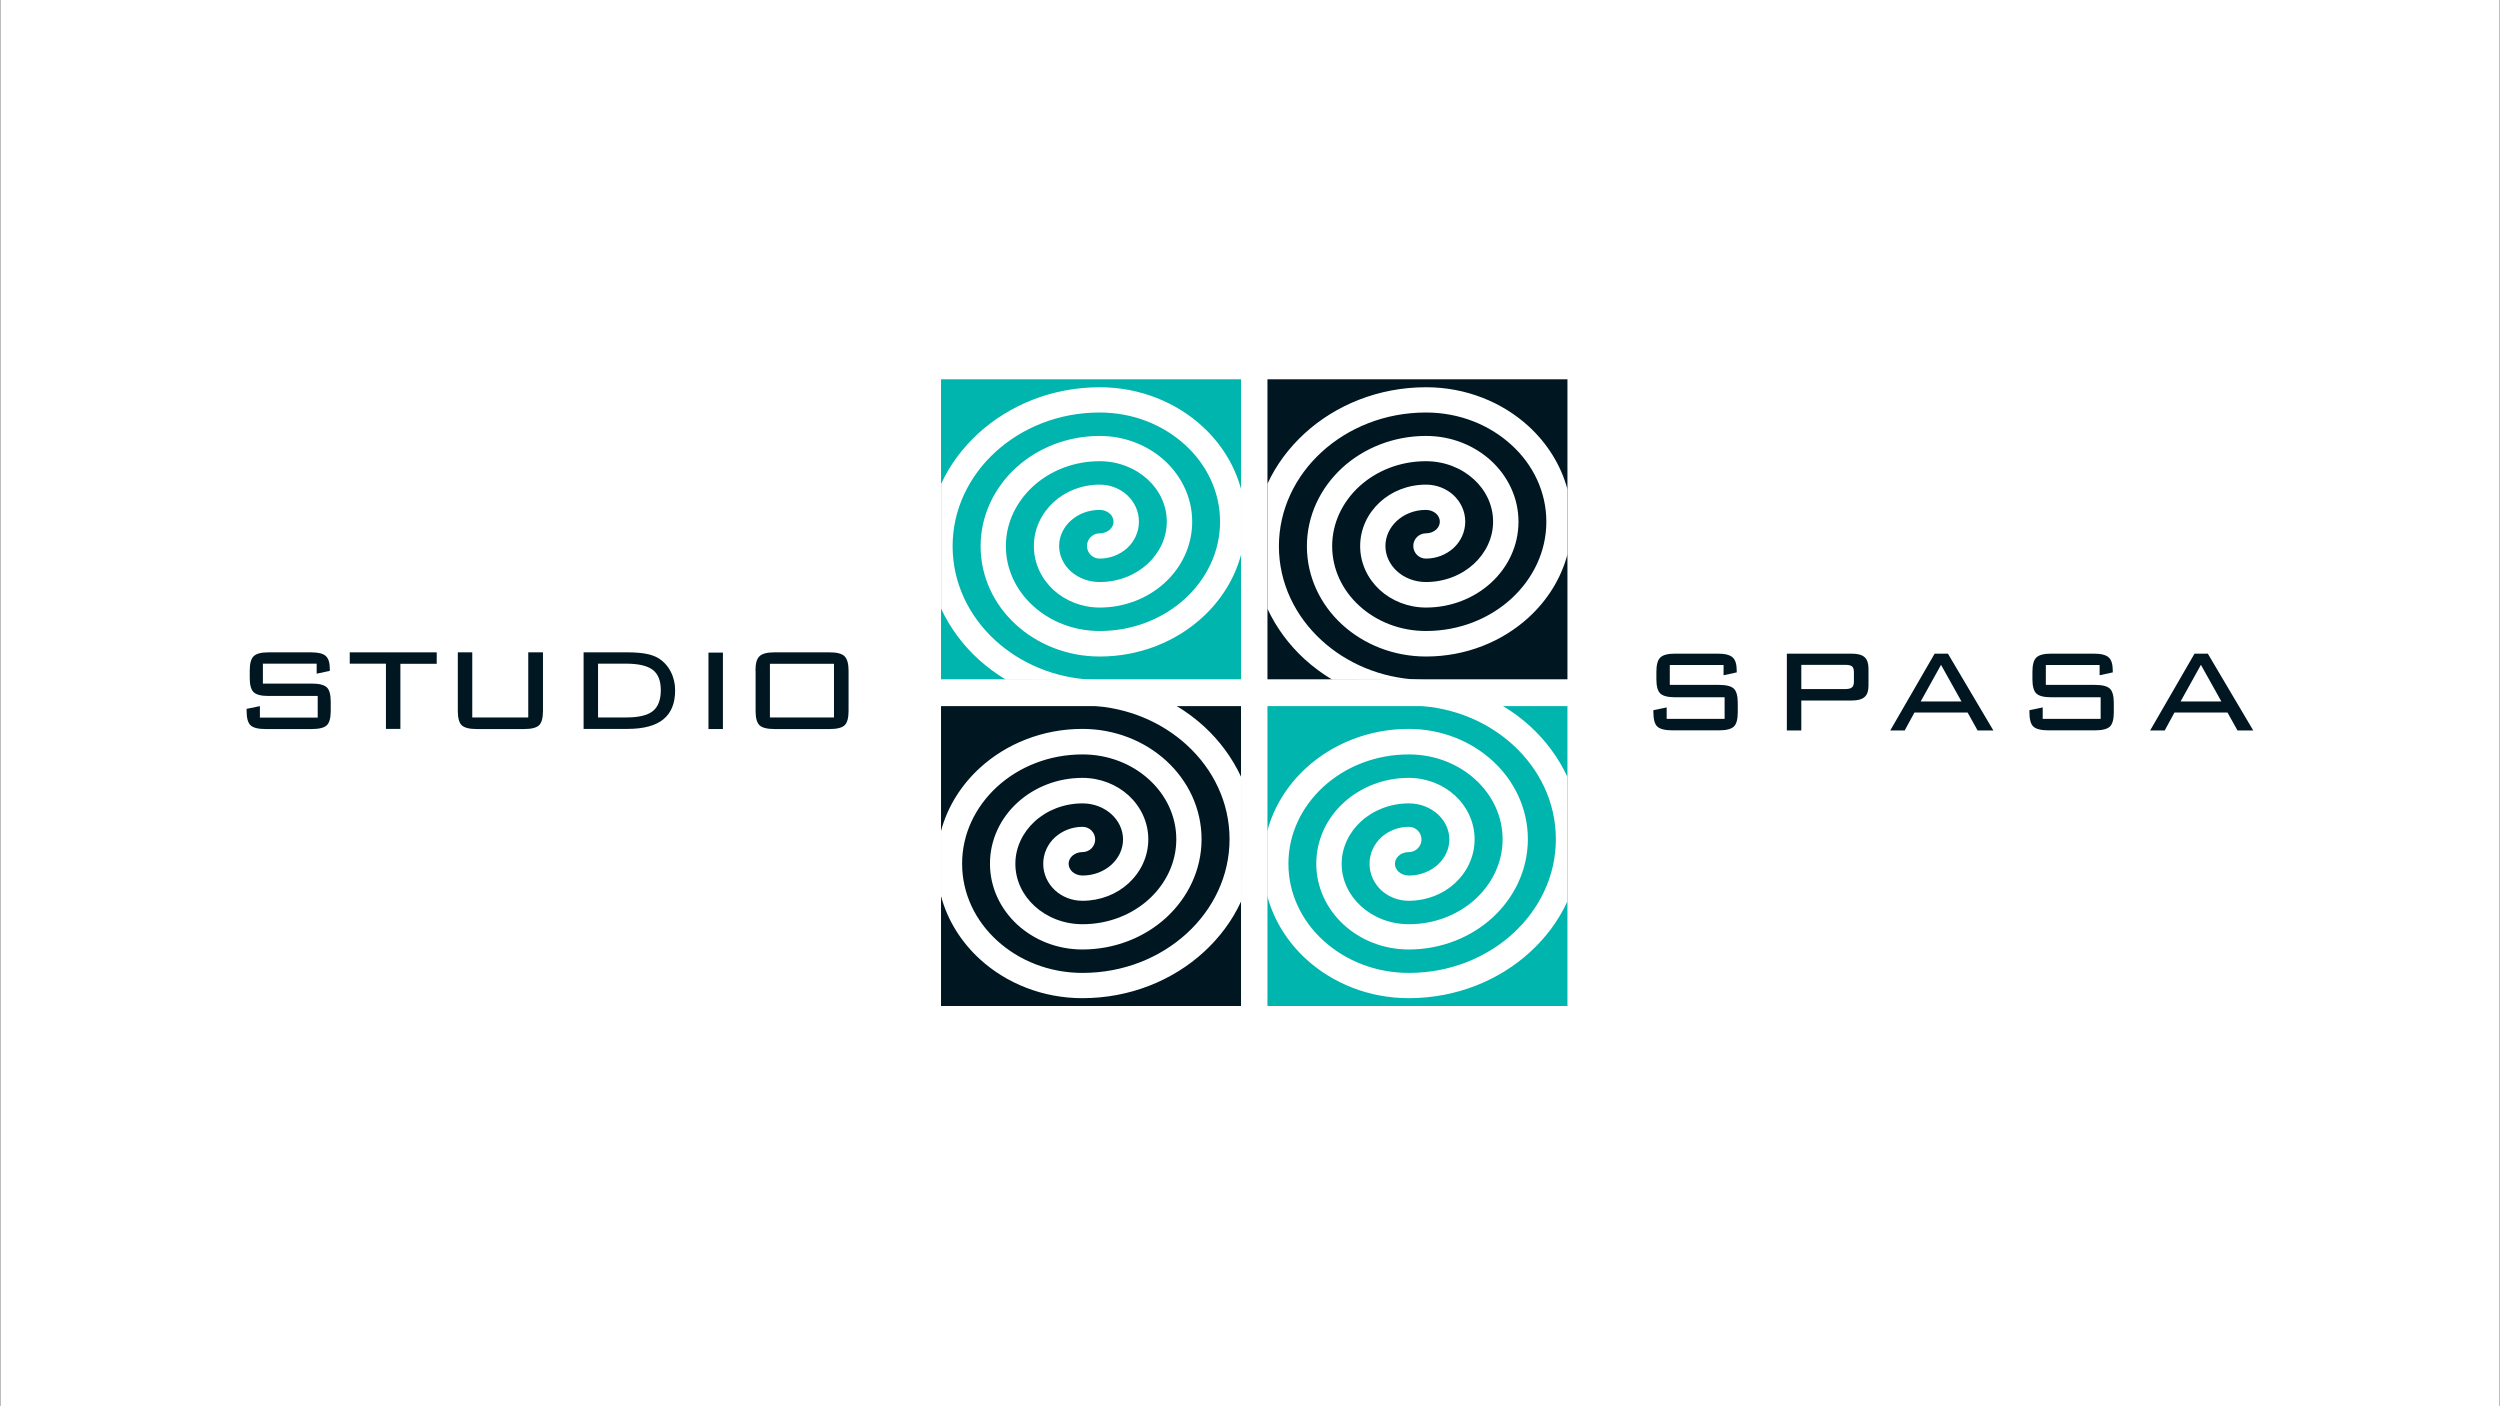
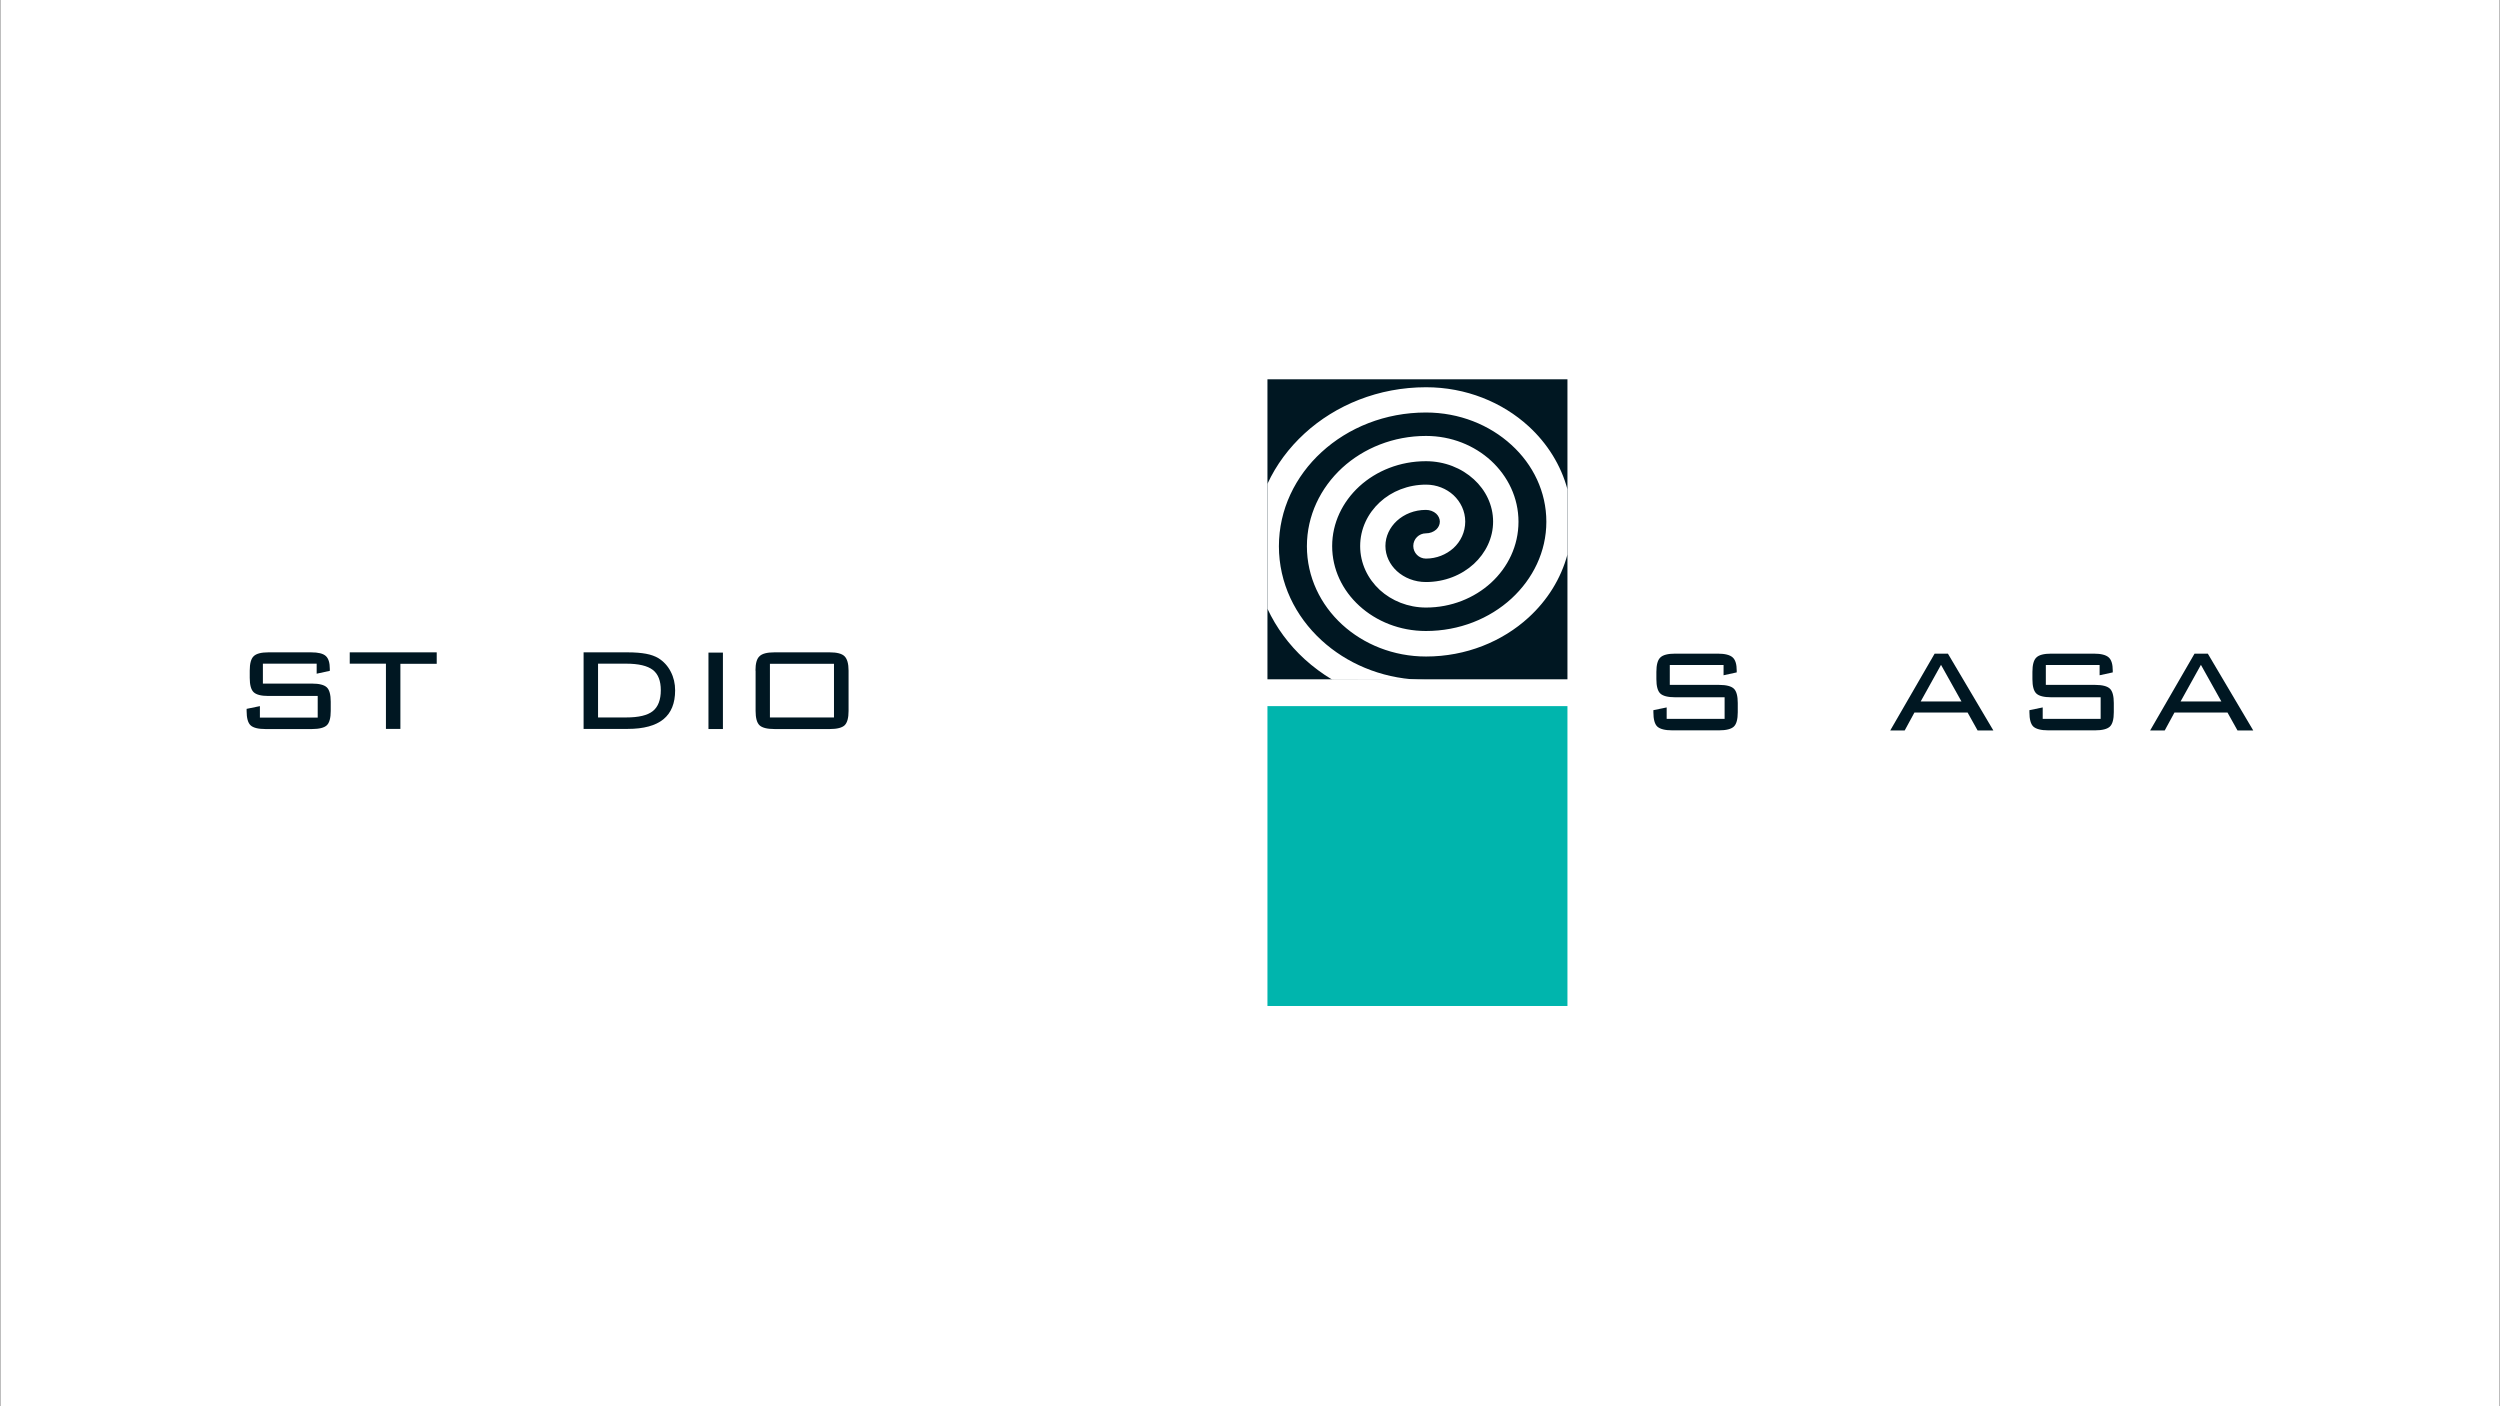
<svg xmlns="http://www.w3.org/2000/svg" version="1.1" id="Layer_1" x="0px" y="0px" viewBox="0 0 1920 1080" style="enable-background:new 0 0 1920 1080;" xml:space="preserve">
  <rect x="0" y="0" width="1920" height="1080" fill="#808080" stroke="none" />
  <style type="text/css">
	.st0{fill:#FFFFFF;}
	.st1{fill-rule:evenodd;clip-rule:evenodd;fill:#00B5AD;}
	.st2{fill-rule:evenodd;clip-rule:evenodd;fill:#001722;}
	.st3{fill:#001722;}
</style>
  <rect x="0.4" y="-2.3" class="st0" width="1919.2" height="1084.6" />
  <g>
    <g>
-       <polygon class="st1" points="722.7,291.3 953.1,291.3 953.1,521.7 722.7,521.7 722.7,291.3   " />
      <path class="st0" d="M844.5,429c-5.4,0-9.7-4.4-9.7-9.7c0-5.4,4.4-9.7,9.7-9.7h0c3.1,0,5.9-1.1,7.9-2.9c1.7-1.6,2.8-3.7,2.8-6.1v0    v0c0-2.3-1.1-4.5-2.8-6.1c-2-1.8-4.8-2.9-7.9-2.9h0h0c-8.8,0-16.6,3.2-22.3,8.4c-5.4,5-8.8,11.8-8.8,19.3v0v0    c0,7.5,3.4,14.3,8.8,19.3c5.7,5.2,13.6,8.4,22.3,8.4h0h0c14.4,0,27.4-5.3,36.8-13.9c9.1-8.4,14.8-19.9,14.8-32.5v0v0    c0-12.7-5.7-24.2-14.8-32.5c-9.4-8.6-22.4-13.9-36.8-13.9h0h0c-20,0-38.1,7.4-51.2,19.4c-12.8,11.8-20.8,28-20.8,45.8v0v0    c0,17.8,7.9,34,20.8,45.8c13.1,12,31.2,19.4,51.2,19.4h0h0c25.7,0,48.9-9.5,65.7-24.9c16.5-15.2,26.8-36,26.8-59v0v0    c0-23-10.2-43.9-26.8-59c-16.8-15.4-40-24.9-65.7-24.9h0h0c-31.3,0-59.6,11.6-80.1,30.4c-20.2,18.5-32.8,44.1-32.8,72.3v0v0    c0,28.2,12.5,53.7,32.8,72.3c19.1,17.5,45.1,28.8,74,30.2c2,0.1,4.1,0.2,6.2,0.2h0l-72-0.2c-7.7-4.6-14.8-9.9-21.3-15.8    c-12-11-21.7-24.1-28.5-38.7v-95.9c6.7-14.6,16.5-27.7,28.5-38.7c23.9-21.9,56.9-35.5,93.3-35.5h0h0c30.7,0,58.6,11.5,78.8,30    c14.3,13.1,24.8,29.8,29.8,48.4l0,50c-5,18.7-15.5,35.3-29.8,48.4c-20.2,18.5-48.1,30-78.8,30h0h0c-25.1,0-47.9-9.4-64.4-24.5    c-16.7-15.3-27.1-36.6-27.1-60.2v0v0c0-23.5,10.4-44.8,27.1-60.2c16.5-15.1,39.3-24.5,64.4-24.5h0h0c19.5,0,37.1,7.3,49.9,19    c13,12,21.1,28.5,21.1,46.9v0v0c0,18.4-8.1,35-21.1,46.9c-12.8,11.7-30.5,19-49.9,19h0h0c-13.8,0-26.4-5.2-35.5-13.5    c-9.3-8.6-15.1-20.5-15.1-33.7v0v0c0-13.2,5.8-25.1,15.1-33.7c9.1-8.4,21.7-13.5,35.5-13.5h0h0c8.2,0,15.6,3.1,21,8    c5.6,5.2,9.1,12.4,9.1,20.4v0v0c0,8-3.5,15.3-9.1,20.4C860.1,425.9,852.7,429,844.5,429L844.5,429L844.5,429z" />
-       <polygon class="st2" points="953.1,772.6 722.7,772.6 722.7,542.3 953.1,542.3 953.1,772.6   " />
-       <path class="st0" d="M831.4,635c5.4,0,9.7,4.4,9.7,9.7c0,5.4-4.4,9.7-9.7,9.7h0c-3.1,0-5.9,1.1-7.9,2.9c-1.7,1.6-2.8,3.7-2.8,6.1    v0v0c0,2.3,1.1,4.5,2.8,6.1c2,1.8,4.8,2.9,7.9,2.9h0h0c8.8,0,16.6-3.2,22.3-8.4c5.4-5,8.8-11.8,8.8-19.3v0v0    c0-7.5-3.4-14.3-8.8-19.3c-5.7-5.2-13.6-8.4-22.3-8.4h0h0c-14.4,0-27.4,5.3-36.8,13.9c-9.1,8.4-14.8,19.9-14.8,32.5v0v0    c0,12.7,5.7,24.2,14.8,32.5c9.4,8.6,22.4,13.9,36.8,13.9h0h0c20,0,38.1-7.4,51.2-19.4c12.8-11.8,20.8-28,20.8-45.8v0v0    c0-17.8-7.9-34-20.8-45.8c-13.1-12-31.2-19.4-51.2-19.4h0h0c-25.7,0-48.9,9.5-65.7,24.9c-16.5,15.2-26.8,36-26.8,59v0v0    c0,23,10.2,43.9,26.8,59c16.8,15.4,40,24.9,65.7,24.9h0h0c31.3,0,59.6-11.6,80.1-30.4c20.2-18.5,32.8-44.1,32.8-72.3v0v0    c0-28.2-12.5-53.7-32.8-72.3c-19.1-17.5-45.1-28.8-74-30.2c-2-0.1-4.1-0.2-6.2-0.2h0l72,0.2c7.7,4.6,14.8,9.9,21.3,15.8    c12,11,21.7,24.1,28.5,38.7v95.9c-6.7,14.6-16.5,27.7-28.5,38.7c-23.9,21.9-56.9,35.5-93.3,35.5h0h0c-30.7,0-58.6-11.5-78.8-30    c-14.3-13.1-24.8-29.8-29.8-48.4l0-50c5-18.7,15.5-35.3,29.8-48.4c20.2-18.5,48.1-30,78.8-30h0h0c25.1,0,47.9,9.4,64.4,24.5    c16.7,15.3,27.1,36.6,27.1,60.2v0v0c0,23.5-10.4,44.8-27.1,60.2c-16.5,15.1-39.3,24.5-64.4,24.5h0h0c-19.5,0-37.1-7.3-49.9-19    c-13-12-21.1-28.5-21.1-46.9v0v0c0-18.4,8.1-35,21.1-46.9c12.8-11.7,30.5-19,49.9-19h0h0c13.8,0,26.4,5.2,35.5,13.5    c9.3,8.6,15.1,20.5,15.1,33.7v0v0c0,13.2-5.8,25.1-15.1,33.7c-9.1,8.4-21.7,13.5-35.5,13.5h0h0c-8.2,0-15.6-3.1-21-8    c-5.6-5.2-9.1-12.4-9.1-20.4v0v0c0-8,3.5-15.3,9.1-20.4C815.8,638.1,823.2,635,831.4,635L831.4,635L831.4,635z" />
+       <path class="st0" d="M831.4,635c5.4,0,9.7,4.4,9.7,9.7c0,5.4-4.4,9.7-9.7,9.7h0c-3.1,0-5.9,1.1-7.9,2.9c-1.7,1.6-2.8,3.7-2.8,6.1    v0v0c0,2.3,1.1,4.5,2.8,6.1c2,1.8,4.8,2.9,7.9,2.9h0h0c8.8,0,16.6-3.2,22.3-8.4c5.4-5,8.8-11.8,8.8-19.3v0v0    c-5.7-5.2-13.6-8.4-22.3-8.4h0h0c-14.4,0-27.4,5.3-36.8,13.9c-9.1,8.4-14.8,19.9-14.8,32.5v0v0    c0,12.7,5.7,24.2,14.8,32.5c9.4,8.6,22.4,13.9,36.8,13.9h0h0c20,0,38.1-7.4,51.2-19.4c12.8-11.8,20.8-28,20.8-45.8v0v0    c0-17.8-7.9-34-20.8-45.8c-13.1-12-31.2-19.4-51.2-19.4h0h0c-25.7,0-48.9,9.5-65.7,24.9c-16.5,15.2-26.8,36-26.8,59v0v0    c0,23,10.2,43.9,26.8,59c16.8,15.4,40,24.9,65.7,24.9h0h0c31.3,0,59.6-11.6,80.1-30.4c20.2-18.5,32.8-44.1,32.8-72.3v0v0    c0-28.2-12.5-53.7-32.8-72.3c-19.1-17.5-45.1-28.8-74-30.2c-2-0.1-4.1-0.2-6.2-0.2h0l72,0.2c7.7,4.6,14.8,9.9,21.3,15.8    c12,11,21.7,24.1,28.5,38.7v95.9c-6.7,14.6-16.5,27.7-28.5,38.7c-23.9,21.9-56.9,35.5-93.3,35.5h0h0c-30.7,0-58.6-11.5-78.8-30    c-14.3-13.1-24.8-29.8-29.8-48.4l0-50c5-18.7,15.5-35.3,29.8-48.4c20.2-18.5,48.1-30,78.8-30h0h0c25.1,0,47.9,9.4,64.4,24.5    c16.7,15.3,27.1,36.6,27.1,60.2v0v0c0,23.5-10.4,44.8-27.1,60.2c-16.5,15.1-39.3,24.5-64.4,24.5h0h0c-19.5,0-37.1-7.3-49.9-19    c-13-12-21.1-28.5-21.1-46.9v0v0c0-18.4,8.1-35,21.1-46.9c12.8-11.7,30.5-19,49.9-19h0h0c13.8,0,26.4,5.2,35.5,13.5    c9.3,8.6,15.1,20.5,15.1,33.7v0v0c0,13.2-5.8,25.1-15.1,33.7c-9.1,8.4-21.7,13.5-35.5,13.5h0h0c-8.2,0-15.6-3.1-21-8    c-5.6-5.2-9.1-12.4-9.1-20.4v0v0c0-8,3.5-15.3,9.1-20.4C815.8,638.1,823.2,635,831.4,635L831.4,635L831.4,635z" />
      <polygon class="st1" points="1203.8,772.6 973.4,772.6 973.4,542.3 1203.8,542.3 1203.8,772.6   " />
-       <path class="st0" d="M1082,635c5.4,0,9.7,4.4,9.7,9.7c0,5.4-4.4,9.7-9.7,9.7h0c-3.1,0-5.9,1.1-7.9,2.9c-1.7,1.6-2.8,3.7-2.8,6.1v0    v0c0,2.3,1.1,4.5,2.8,6.1c2,1.8,4.8,2.9,7.9,2.9h0h0c8.8,0,16.6-3.2,22.3-8.4c5.4-5,8.8-11.8,8.8-19.3v0v0    c0-7.5-3.4-14.3-8.8-19.3c-5.7-5.2-13.6-8.4-22.3-8.4h0h0c-14.4,0-27.4,5.3-36.8,13.9c-9.1,8.4-14.8,19.9-14.8,32.5v0v0    c0,12.7,5.7,24.2,14.8,32.5c9.4,8.6,22.4,13.9,36.8,13.9h0h0c20,0,38.1-7.4,51.2-19.4c12.8-11.8,20.8-28,20.8-45.8v0v0    c0-17.8-7.9-34-20.8-45.8c-13.1-12-31.2-19.4-51.2-19.4h0h0c-25.7,0-48.9,9.5-65.7,24.9c-16.5,15.2-26.8,36-26.8,59v0v0    c0,23,10.2,43.9,26.8,59c16.8,15.4,40,24.9,65.7,24.9h0h0c31.3,0,59.6-11.6,80.1-30.4c20.2-18.5,32.8-44.1,32.8-72.3v0v0    c0-28.2-12.5-53.7-32.8-72.3c-19.1-17.5-45.1-28.8-74-30.2c-2-0.1-4.1-0.2-6.2-0.2h0l72,0.2c7.7,4.6,14.8,9.9,21.3,15.8    c12,11,21.7,24.1,28.5,38.7v95.9c-6.7,14.6-16.5,27.7-28.5,38.7c-23.9,21.9-56.9,35.5-93.3,35.5h0h0c-30.7,0-58.6-11.5-78.8-30    c-14.3-13.1-24.8-29.8-29.8-48.4l0-50c5-18.7,15.5-35.3,29.8-48.4c20.2-18.5,48.1-30,78.8-30h0h0c25.1,0,47.9,9.4,64.4,24.5    c16.7,15.3,27.1,36.6,27.1,60.2v0v0c0,23.5-10.4,44.8-27.1,60.2c-16.5,15.1-39.3,24.5-64.4,24.5h0h0c-19.5,0-37.1-7.3-49.9-19    c-13-12-21.1-28.5-21.1-46.9v0v0c0-18.4,8.1-35,21.1-46.9c12.8-11.7,30.5-19,49.9-19h0h0c13.8,0,26.4,5.2,35.5,13.5    c9.3,8.6,15.1,20.5,15.1,33.7v0v0c0,13.2-5.8,25.1-15.1,33.7c-9.1,8.4-21.7,13.5-35.5,13.5h0h0c-8.2,0-15.6-3.1-21-8    c-5.6-5.2-9.1-12.4-9.1-20.4v0v0c0-8,3.5-15.3,9.1-20.4C1066.4,638.1,1073.8,635,1082,635L1082,635L1082,635z" />
      <polygon class="st2" points="973.4,291.3 1203.8,291.3 1203.8,521.7 973.4,521.7 973.4,291.3   " />
      <path class="st0" d="M1095.1,429c-5.4,0-9.7-4.4-9.7-9.7c0-5.4,4.4-9.7,9.7-9.7h0c3.1,0,5.9-1.1,7.9-2.9c1.7-1.6,2.8-3.7,2.8-6.1    v0v0c0-2.3-1.1-4.5-2.8-6.1c-2-1.8-4.8-2.9-7.9-2.9h0h0c-8.8,0-16.6,3.2-22.3,8.4c-5.4,5-8.8,11.8-8.8,19.3v0v0    c0,7.5,3.4,14.3,8.8,19.3c5.7,5.2,13.6,8.4,22.3,8.4h0h0c14.4,0,27.4-5.3,36.8-13.9c9.1-8.4,14.8-19.9,14.8-32.5v0v0    c0-12.7-5.7-24.2-14.8-32.5c-9.4-8.6-22.4-13.9-36.8-13.9h0h0c-20,0-38.1,7.4-51.2,19.4c-12.8,11.8-20.8,28-20.8,45.8v0v0    c0,17.8,7.9,34,20.8,45.8c13.1,12,31.2,19.4,51.2,19.4h0h0c25.7,0,48.9-9.5,65.7-24.9c16.5-15.2,26.8-36,26.8-59v0v0    c0-23-10.2-43.9-26.8-59c-16.8-15.4-40-24.9-65.7-24.9h0h0c-31.3,0-59.6,11.6-80.1,30.4c-20.2,18.5-32.8,44.1-32.8,72.3v0v0    c0,28.2,12.5,53.7,32.8,72.3c19.1,17.5,45.1,28.8,74,30.2c2,0.1,4.1,0.2,6.2,0.2h0l-72-0.2c-7.7-4.6-14.8-9.9-21.3-15.8    c-12-11-21.7-24.1-28.5-38.7v-95.9c6.7-14.6,16.5-27.7,28.5-38.7c23.9-21.9,56.9-35.5,93.3-35.5h0h0c30.7,0,58.6,11.5,78.8,30    c14.3,13.1,24.8,29.8,29.8,48.4l0,50c-5,18.7-15.5,35.3-29.8,48.4c-20.2,18.5-48.1,30-78.8,30h0h0c-25.1,0-47.9-9.4-64.4-24.5    c-16.7-15.3-27.1-36.6-27.1-60.2v0v0c0-23.5,10.4-44.8,27.1-60.2c16.5-15.1,39.3-24.5,64.4-24.5h0h0c19.5,0,37.1,7.3,49.9,19    c13,12,21.1,28.5,21.1,46.9v0v0c0,18.4-8.1,35-21.1,46.9c-12.8,11.7-30.5,19-49.9,19h0h0c-13.8,0-26.4-5.2-35.5-13.5    c-9.3-8.6-15.1-20.5-15.1-33.7v0v0c0-13.2,5.8-25.1,15.1-33.7c9.1-8.4,21.7-13.5,35.5-13.5h0h0c8.2,0,15.6,3.1,21,8    c5.6,5.2,9.1,12.4,9.1,20.4v0v0c0,8-3.5,15.3-9.1,20.4C1110.7,425.9,1103.3,429,1095.1,429L1095.1,429L1095.1,429z" />
    </g>
    <g>
      <path class="st3" d="M243.2,509.7h-41.3V525h37.8c5.5,0,9.3,1,11.3,2.9c2,1.9,3,5.6,3,11v7.1c0,5.4-1,9.1-3,11    c-2,1.9-5.8,2.9-11.4,2.9h-35.8c-5.6,0-9.4-1-11.4-2.9c-2-1.9-3-5.6-3-11v-1.6l10.2-2.1v8.8H244v-16.6h-37.9    c-5.6,0-9.3-1-11.3-2.9c-2-1.9-3-5.6-3-11V515c0-5.4,1-9.1,3-11c2-2,5.8-3,11.3-3h32.8c5.5,0,9.2,0.9,11.3,2.8    c2.1,1.9,3.1,5.2,3.1,10v1.4l-10.1,2.2V509.7z" />
      <path class="st3" d="M307.5,509.7v50.1h-11.1v-50.1h-27.8V501h66.8v8.8H307.5z" />
-       <path class="st3" d="M362.7,501v50h43v-50H417v45c0,5.4-1,9.1-3,11c-2,1.9-5.8,2.9-11.4,2.9H366c-5.6,0-9.4-1-11.4-2.9    c-2-1.9-3-5.6-3-11v-45H362.7z" />
      <path class="st3" d="M482.1,501c5.6,0,10.3,0.4,14.1,1.1c3.8,0.7,7,1.9,9.5,3.4c4,2.5,7.2,6,9.4,10.3c2.3,4.4,3.4,9.2,3.4,14.4    c0,9.9-3,17.3-9,22.2c-6,4.9-15.2,7.4-27.4,7.4h-33.9V501H482.1z M480.9,509.7h-21.6V551h21.6c9.6,0,16.4-1.6,20.5-4.9    c4-3.2,6.1-8.6,6.1-16c0-7.2-2-12.4-6.1-15.6C497.2,511.3,490.4,509.7,480.9,509.7z" />
      <path class="st3" d="M555.2,559.9h-11.1v-58.7h11.1V559.9z" />
      <path class="st3" d="M580.2,515c0-5.4,1-9.1,3.1-11c2-2,5.8-3,11.4-3h42.5c5.6,0,9.4,1,11.4,3c2,2,3.1,5.6,3.1,11v31    c0,5.4-1,9-3,11c-2,1.9-5.8,2.9-11.4,2.9h-42.5c-5.7,0-9.5-1-11.5-2.9c-2-1.9-3-5.6-3-11V515z M591.3,551h49.2v-41.2h-49.2V551z" />
    </g>
    <g>
      <path class="st3" d="M1323.8,510.7h-41.4V526h37.9c5.5,0,9.3,1,11.3,2.9c2,1.9,3,5.6,3,11v7.1c0,5.4-1,9.1-3,11    c-2,1.9-5.8,2.9-11.4,2.9h-35.9c-5.6,0-9.4-1-11.5-2.9c-2-1.9-3-5.6-3-11v-1.6l10.2-2.1v8.8h44.5v-16.6h-38c-5.6,0-9.4-1-11.4-2.9    c-2-1.9-3-5.6-3-11V516c0-5.4,1-9.1,3-11c2-2,5.8-3,11.4-3h32.8c5.5,0,9.3,1,11.4,2.9c2.1,1.9,3.1,5.3,3.1,10.1v1.4l-10.1,2.2    V510.7z" />
-       <path class="st3" d="M1372.3,561v-59h49.8c4.6,0,7.9,0.9,9.9,2.7c2,1.8,3,4.7,3,8.8v13.2c0,4-1,6.9-3,8.6c-2,1.8-5.3,2.7-9.9,2.7    h-38.7V561H1372.3z M1417.1,510.6h-33.7v18.6h33.7c2.5,0,4.2-0.4,5.2-1.3c1-0.8,1.5-2.3,1.5-4.3v-7.5c0-2-0.5-3.5-1.4-4.3    C1421.4,511,1419.6,510.6,1417.1,510.6z" />
      <path class="st3" d="M1451.7,561l34.1-59h10.2l34.9,59h-12.1l-7.7-13.8h-40.8l-7.5,13.8H1451.7z M1475.1,538.7h31.3l-15.7-28.1    L1475.1,538.7z" />
      <path class="st3" d="M1612.6,510.7h-41.4V526h37.9c5.5,0,9.3,1,11.3,2.9c2,1.9,3,5.6,3,11v7.1c0,5.4-1,9.1-3,11    c-2,1.9-5.8,2.9-11.4,2.9h-35.9c-5.6,0-9.4-1-11.5-2.9c-2-1.9-3-5.6-3-11v-1.6l10.2-2.1v8.8h44.5v-16.6h-38c-5.6,0-9.4-1-11.4-2.9    c-2-1.9-3-5.6-3-11V516c0-5.4,1-9.1,3-11c2-2,5.8-3,11.4-3h32.8c5.5,0,9.3,1,11.4,2.9c2.1,1.9,3.1,5.3,3.1,10.1v1.4l-10.1,2.2    V510.7z" />
      <path class="st3" d="M1651.3,561l34.1-59h10.2l34.9,59h-12.1l-7.7-13.8H1670l-7.5,13.8H1651.3z M1674.7,538.7h31.3l-15.7-28.1    L1674.7,538.7z" />
    </g>
  </g>
</svg>